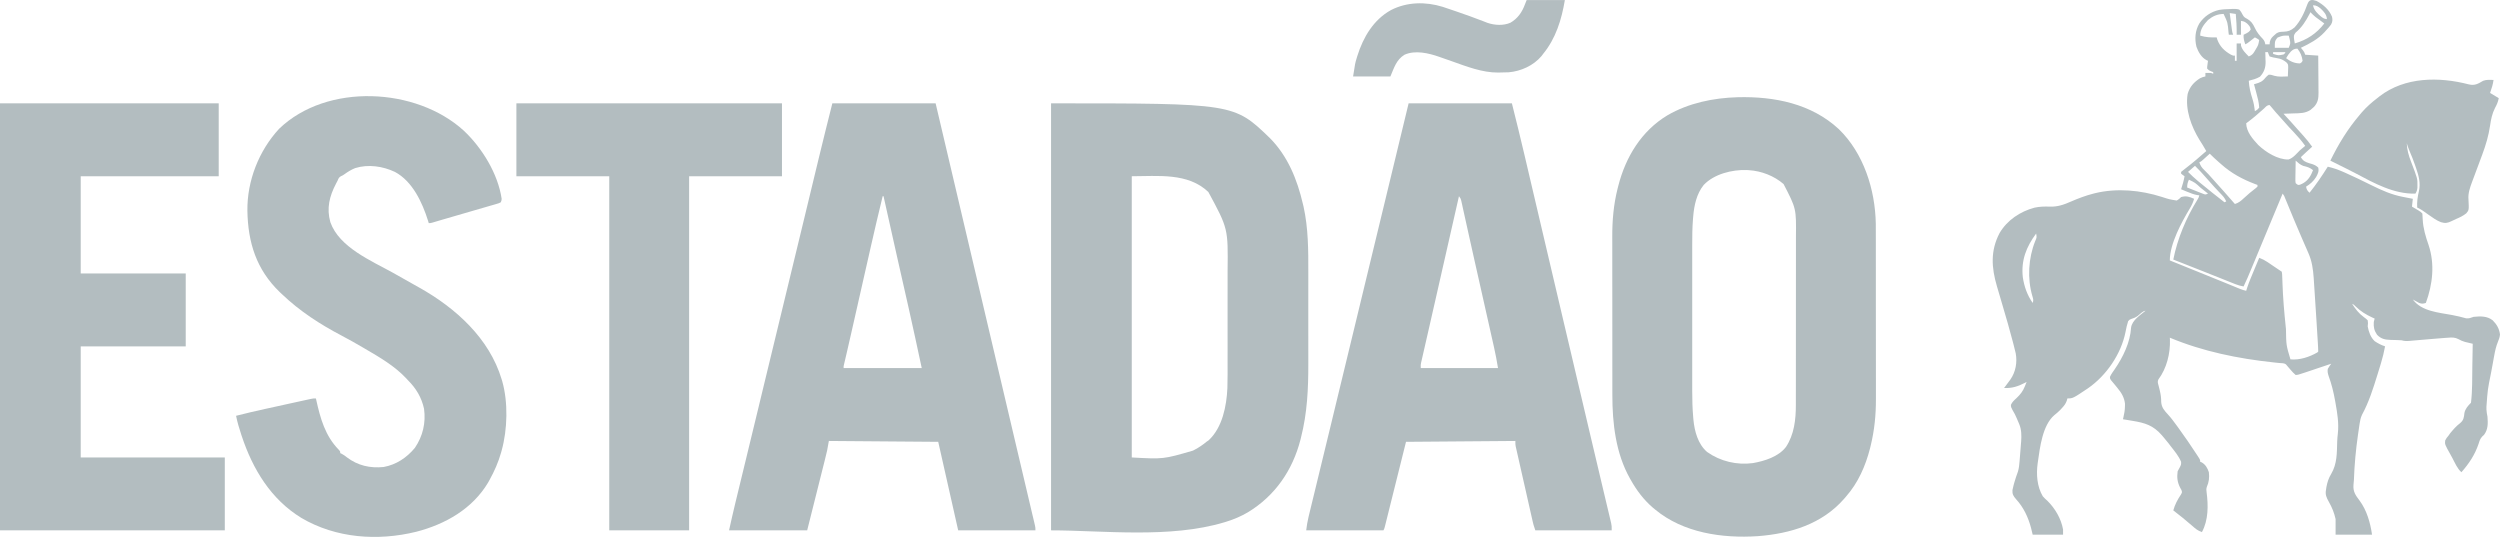
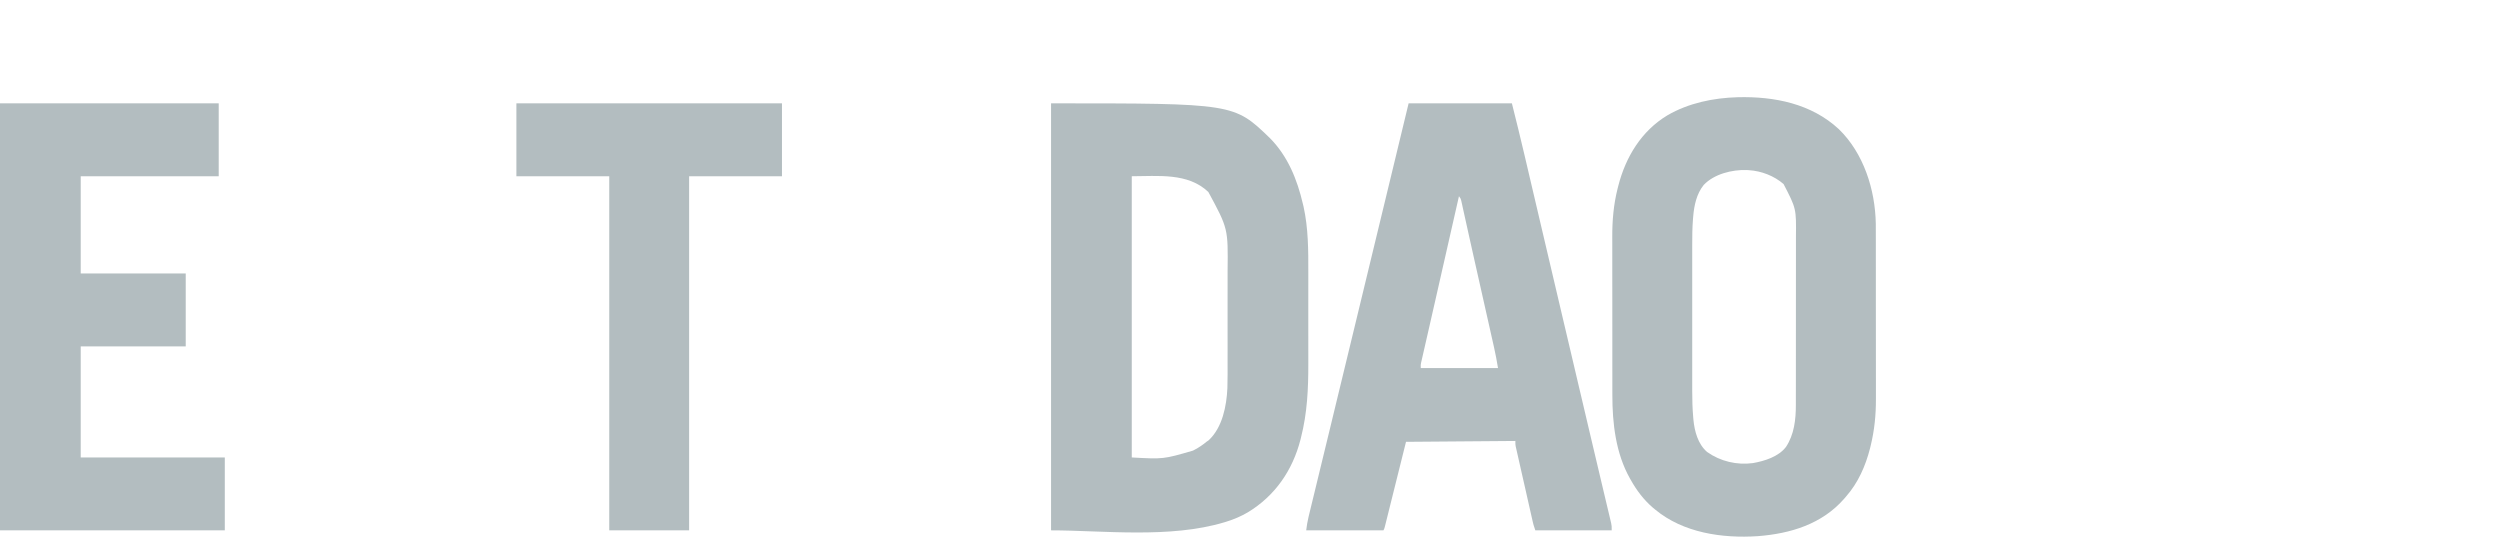
<svg xmlns="http://www.w3.org/2000/svg" width="161" height="35" viewBox="0 0 161 35" fill="none">
-   <path d="M149.182 0.059C149.611 0.29 149.999 0.618 150.182 1.08C150.225 1.279 150.217 1.403 150.119 1.584C150.019 1.718 149.912 1.838 149.797 1.96C149.763 1.998 149.728 2.037 149.693 2.077C149.27 2.532 148.733 2.815 148.176 3.078C148.212 3.12 148.248 3.163 148.284 3.207C148.4 3.357 148.4 3.357 148.456 3.525C148.732 3.543 149.009 3.562 149.294 3.581C149.298 3.98 149.301 4.38 149.303 4.78C149.304 4.916 149.305 5.052 149.307 5.188C149.309 5.384 149.31 5.579 149.31 5.775C149.311 5.835 149.312 5.896 149.313 5.959C149.313 6.332 149.282 6.592 149.024 6.881C148.987 6.912 148.951 6.944 148.913 6.976C148.859 7.024 148.859 7.024 148.804 7.073C148.459 7.307 148.082 7.293 147.68 7.304C147.59 7.308 147.59 7.308 147.499 7.311C147.352 7.316 147.205 7.321 147.058 7.325C147.098 7.369 147.138 7.412 147.179 7.456C147.445 7.745 147.71 8.035 147.967 8.332C148.082 8.464 148.201 8.593 148.319 8.723C148.529 8.955 148.721 9.195 148.903 9.449C148.86 9.488 148.817 9.528 148.772 9.568C148.716 9.619 148.659 9.671 148.602 9.722C148.574 9.748 148.546 9.773 148.516 9.8C148.401 9.905 148.286 10.01 148.176 10.12C148.316 10.372 148.472 10.435 148.735 10.518C148.822 10.543 148.822 10.543 148.91 10.568C149.069 10.623 149.171 10.677 149.294 10.791C149.353 11.034 149.27 11.195 149.154 11.406C148.983 11.678 148.782 11.851 148.511 12.021C148.543 12.203 148.595 12.29 148.735 12.412C149.165 11.876 149.543 11.316 149.909 10.735C150.241 10.81 150.543 10.914 150.856 11.049C150.904 11.07 150.953 11.091 151.004 11.113C151.583 11.367 152.151 11.647 152.719 11.927C153.387 12.256 154.02 12.542 154.758 12.681C154.819 12.693 154.88 12.705 154.942 12.717C155.09 12.747 155.238 12.775 155.386 12.803C155.368 12.969 155.35 13.135 155.331 13.306C155.37 13.329 155.409 13.352 155.449 13.376C155.5 13.406 155.551 13.436 155.603 13.467C155.654 13.497 155.704 13.527 155.756 13.557C155.889 13.642 155.889 13.642 156.001 13.753C156.013 13.877 156.019 14.002 156.022 14.127C156.049 14.703 156.211 15.233 156.4 15.776C156.812 17.006 156.665 18.311 156.225 19.51C156.053 19.562 155.967 19.574 155.796 19.511C155.747 19.484 155.699 19.457 155.648 19.43C155.599 19.404 155.55 19.377 155.499 19.35C155.462 19.329 155.425 19.308 155.386 19.287C155.941 20.05 157.054 20.127 157.914 20.287C158.221 20.344 158.521 20.416 158.821 20.5C159.005 20.521 159.125 20.466 159.299 20.405C159.739 20.361 160.167 20.345 160.529 20.628C160.793 20.893 160.951 21.166 161 21.54C160.978 21.726 160.944 21.833 160.871 22C160.747 22.302 160.681 22.599 160.624 22.919C160.614 22.976 160.603 23.033 160.592 23.091C160.57 23.211 160.548 23.331 160.527 23.451C160.494 23.631 160.461 23.812 160.427 23.993C160.205 25.085 160.205 25.085 160.127 26.193C160.127 26.287 160.127 26.287 160.128 26.382C160.137 26.539 160.162 26.679 160.193 26.832C160.227 27.264 160.238 27.649 159.97 28.006C159.933 28.04 159.896 28.073 159.858 28.108C159.719 28.259 159.68 28.39 159.62 28.586C159.382 29.288 159.005 29.855 158.516 30.41C158.249 30.18 158.105 29.82 157.942 29.514C157.899 29.433 157.855 29.354 157.811 29.274C157.443 28.618 157.443 28.618 157.47 28.365C157.527 28.246 157.59 28.16 157.678 28.062C157.716 28.008 157.755 27.954 157.794 27.898C157.993 27.658 158.18 27.441 158.429 27.252C158.662 27.061 158.676 26.884 158.709 26.594C158.764 26.324 158.94 26.129 159.131 25.938C159.227 25.155 159.206 24.353 159.219 23.566C159.221 23.427 159.224 23.288 159.226 23.149C159.232 22.812 159.238 22.475 159.243 22.137C159.197 22.127 159.152 22.116 159.105 22.105C159.045 22.09 158.984 22.076 158.922 22.061C158.863 22.047 158.803 22.033 158.742 22.018C158.592 21.975 158.472 21.925 158.337 21.847C158.098 21.719 157.905 21.726 157.64 21.75C157.592 21.753 157.544 21.756 157.494 21.759C157.313 21.772 157.132 21.787 156.951 21.802C156.867 21.809 156.783 21.816 156.698 21.823C156.654 21.827 156.609 21.831 156.562 21.834C156.469 21.842 156.376 21.85 156.282 21.858C156.048 21.877 155.813 21.897 155.579 21.918C155.491 21.925 155.404 21.933 155.316 21.94C155.276 21.944 155.236 21.948 155.194 21.952C155.002 21.968 154.844 21.97 154.66 21.914C154.575 21.908 154.49 21.904 154.405 21.902C154.357 21.9 154.309 21.899 154.259 21.897C154.159 21.894 154.058 21.892 153.958 21.89C153.598 21.877 153.339 21.829 153.081 21.558C152.895 21.278 152.853 21.077 152.871 20.74C152.888 20.665 152.907 20.59 152.927 20.516C152.877 20.494 152.827 20.472 152.776 20.448C152.358 20.255 152.025 20.049 151.691 19.724C151.592 19.619 151.592 19.619 151.474 19.566C151.694 19.901 151.901 20.182 152.228 20.419C152.372 20.526 152.372 20.526 152.48 20.628C152.504 20.817 152.504 20.817 152.48 21.02C152.546 21.374 152.663 21.715 152.927 21.97C153.139 22.114 153.355 22.224 153.598 22.305C153.53 22.672 153.445 23.028 153.336 23.385C153.321 23.433 153.307 23.48 153.292 23.53C153.245 23.683 153.198 23.836 153.151 23.989C153.135 24.041 153.119 24.093 153.102 24.147C152.832 25.02 152.554 25.906 152.114 26.711C152.025 26.905 151.991 27.072 151.959 27.283C151.954 27.321 151.948 27.358 151.942 27.396C151.924 27.517 151.907 27.637 151.89 27.758C151.877 27.842 151.865 27.926 151.853 28.009C151.714 28.972 151.626 29.933 151.592 30.905C151.586 31.01 151.576 31.114 151.565 31.218C151.528 31.658 151.692 31.89 151.952 32.231C152.422 32.861 152.65 33.668 152.759 34.434C151.985 34.434 151.21 34.434 150.412 34.434C150.412 34.102 150.412 33.77 150.412 33.428C150.316 33.01 150.189 32.692 149.979 32.321C149.818 32.032 149.734 31.852 149.797 31.528C149.805 31.476 149.812 31.424 149.82 31.37C149.879 31.051 149.962 30.795 150.131 30.516C150.514 29.868 150.494 29.16 150.516 28.426C150.522 28.261 150.536 28.101 150.556 27.937C150.632 27.256 150.525 26.615 150.405 25.945C150.397 25.898 150.388 25.852 150.38 25.804C150.281 25.255 150.156 24.734 149.962 24.211C149.909 24.04 149.881 23.934 149.909 23.758C150.021 23.573 150.021 23.573 150.132 23.423C150.073 23.443 150.013 23.463 149.952 23.484C149.731 23.558 149.509 23.632 149.288 23.706C149.192 23.738 149.097 23.771 149.001 23.803C148.863 23.849 148.725 23.895 148.588 23.942C148.545 23.956 148.503 23.97 148.459 23.985C148.005 24.136 148.005 24.136 147.841 24.149C147.718 24.042 147.622 23.945 147.519 23.821C147.492 23.789 147.464 23.758 147.436 23.725C147.365 23.643 147.295 23.561 147.226 23.479C147.12 23.372 146.934 23.393 146.792 23.378C146.711 23.37 146.63 23.361 146.549 23.353C146.506 23.348 146.463 23.344 146.419 23.339C144.141 23.098 141.857 22.633 139.736 21.746C139.739 21.788 139.741 21.829 139.744 21.872C139.774 22.759 139.536 23.721 138.999 24.439C138.934 24.584 138.968 24.668 139.009 24.82C139.023 24.874 139.036 24.928 139.05 24.983C139.064 25.041 139.078 25.099 139.093 25.159C139.154 25.409 139.181 25.63 139.181 25.886C139.206 26.247 139.383 26.438 139.62 26.696C139.825 26.919 140.001 27.161 140.18 27.405C140.213 27.451 140.246 27.496 140.281 27.543C140.696 28.113 141.094 28.694 141.479 29.285C141.501 29.318 141.523 29.351 141.545 29.385C141.692 29.614 141.692 29.614 141.692 29.739C141.725 29.752 141.757 29.764 141.79 29.777C142.04 29.923 142.161 30.142 142.251 30.41C142.291 30.757 142.26 31.038 142.119 31.356C142.079 31.487 142.085 31.565 142.105 31.7C142.217 32.553 142.224 33.491 141.804 34.266C141.543 34.184 141.365 34.03 141.165 33.851C140.775 33.508 140.371 33.186 139.96 32.869C140.069 32.484 140.229 32.185 140.45 31.852C140.536 31.699 140.536 31.699 140.48 31.546C140.456 31.503 140.432 31.46 140.407 31.416C140.222 31.067 140.186 30.747 140.239 30.354C140.289 30.257 140.34 30.162 140.393 30.067C140.466 29.917 140.466 29.917 140.463 29.739C140.308 29.367 140.039 29.048 139.792 28.733C139.729 28.649 139.729 28.649 139.665 28.564C139.562 28.43 139.455 28.302 139.345 28.174C139.303 28.125 139.261 28.075 139.218 28.024C138.667 27.392 138.137 27.232 137.329 27.101C137.27 27.091 137.211 27.082 137.15 27.071C137.006 27.047 136.862 27.024 136.718 27C136.73 26.952 136.73 26.952 136.742 26.902C136.8 26.652 136.846 26.416 136.847 26.158C136.848 26.079 136.848 26.079 136.85 25.999C136.801 25.584 136.618 25.29 136.355 24.974C136.3 24.907 136.246 24.841 136.192 24.774C136.11 24.673 136.027 24.573 135.941 24.475C135.879 24.373 135.879 24.373 135.881 24.271C135.962 24.091 136.077 23.936 136.19 23.776C136.726 22.993 137.186 22.052 137.242 21.093C137.308 20.624 137.827 20.297 138.171 20.013C138.009 20.013 137.789 20.256 137.664 20.35C137.52 20.448 137.416 20.492 137.252 20.541C137.139 20.585 137.139 20.585 137.053 20.684C136.976 20.912 136.93 21.139 136.884 21.374C136.604 22.797 135.652 24.185 134.466 25.006C133.492 25.659 133.492 25.659 133.141 25.659C133.127 25.708 133.113 25.758 133.099 25.809C133.024 26.007 132.942 26.116 132.798 26.27C132.731 26.343 132.731 26.343 132.662 26.417C132.544 26.535 132.423 26.638 132.292 26.742C131.54 27.392 131.373 28.802 131.24 29.739C131.235 29.776 131.229 29.813 131.224 29.851C131.128 30.553 131.186 31.337 131.554 31.959C131.648 32.068 131.746 32.16 131.855 32.254C132.353 32.749 132.735 33.399 132.861 34.099C132.861 34.209 132.861 34.32 132.861 34.434C132.216 34.434 131.57 34.434 130.905 34.434C130.869 34.288 130.833 34.141 130.797 33.99C130.613 33.301 130.318 32.678 129.836 32.149C129.662 31.947 129.585 31.832 129.602 31.562C129.631 31.41 129.631 31.41 129.675 31.248C129.692 31.186 129.709 31.124 129.727 31.06C129.795 30.828 129.869 30.599 129.955 30.373C130.021 30.15 130.043 29.938 130.06 29.706C130.064 29.661 130.067 29.616 130.071 29.569C130.079 29.473 130.086 29.377 130.094 29.281C130.105 29.136 130.117 28.99 130.129 28.845C130.136 28.751 130.144 28.658 130.151 28.564C130.156 28.5 130.156 28.5 130.162 28.434C130.189 28.058 130.188 27.668 130.039 27.316C130.014 27.257 130.014 27.257 129.989 27.196C129.972 27.157 129.955 27.117 129.937 27.077C129.921 27.037 129.904 26.997 129.887 26.956C129.804 26.761 129.716 26.581 129.603 26.401C129.507 26.218 129.507 26.218 129.503 26.072C129.587 25.885 129.71 25.779 129.86 25.641C130.111 25.404 130.274 25.198 130.402 24.876C130.439 24.783 130.476 24.69 130.514 24.597C130.478 24.616 130.442 24.634 130.405 24.654C129.948 24.89 129.576 25.009 129.06 24.988C129.092 24.947 129.092 24.947 129.124 24.906C129.216 24.785 129.306 24.663 129.396 24.541C129.422 24.506 129.448 24.471 129.474 24.435C129.81 23.948 129.918 23.341 129.814 22.761C129.773 22.579 129.727 22.399 129.68 22.218C129.654 22.117 129.654 22.117 129.627 22.013C129.423 21.227 129.195 20.449 128.965 19.67C128.874 19.364 128.784 19.057 128.695 18.75C128.664 18.645 128.633 18.54 128.602 18.435C128.25 17.237 128.175 16.149 128.773 15.009C129.265 14.174 130.099 13.62 131.024 13.373C131.356 13.301 131.675 13.293 132.013 13.307C132.509 13.324 132.92 13.182 133.368 12.981C133.843 12.776 134.315 12.595 134.817 12.468C134.853 12.459 134.889 12.449 134.926 12.44C136.335 12.101 137.861 12.246 139.226 12.682C139.697 12.836 139.697 12.836 140.183 12.915C140.336 12.818 140.336 12.818 140.463 12.691C140.797 12.597 140.994 12.668 141.301 12.803C141.236 13.027 141.149 13.218 141.029 13.418C140.49 14.313 139.736 15.706 139.736 16.771C139.785 16.791 139.785 16.791 139.834 16.811C140.182 16.951 140.529 17.092 140.876 17.232C141.01 17.286 141.144 17.34 141.278 17.394C142.595 17.925 142.595 17.925 143.226 18.183C143.268 18.2 143.31 18.218 143.354 18.235C143.544 18.313 143.733 18.39 143.923 18.468C143.988 18.495 144.053 18.521 144.12 18.549C144.176 18.572 144.231 18.594 144.288 18.617C144.41 18.664 144.527 18.7 144.655 18.728C144.686 18.629 144.686 18.629 144.717 18.529C144.847 18.139 145.01 17.762 145.168 17.383C145.2 17.307 145.231 17.231 145.263 17.155C145.34 16.971 145.416 16.788 145.493 16.604C145.684 16.675 145.846 16.756 146.014 16.869C146.08 16.913 146.08 16.913 146.147 16.958C146.214 17.004 146.214 17.004 146.283 17.051C146.328 17.082 146.373 17.112 146.42 17.144C146.504 17.2 146.588 17.257 146.672 17.314C146.763 17.376 146.855 17.437 146.946 17.498C146.971 17.657 146.971 17.657 146.977 17.865C146.981 17.945 146.984 18.025 146.987 18.104C146.988 18.147 146.989 18.19 146.991 18.234C147.022 19.165 147.101 20.09 147.198 21.016C147.204 21.075 147.21 21.133 147.216 21.193C147.231 22.23 147.231 22.23 147.505 23.143C148.092 23.202 148.735 22.988 149.238 22.696C149.257 22.678 149.275 22.659 149.294 22.64C149.294 22.535 149.289 22.429 149.283 22.323C149.279 22.252 149.275 22.181 149.271 22.107C149.266 22.026 149.261 21.946 149.256 21.865C149.25 21.78 149.245 21.696 149.24 21.612C149.225 21.362 149.209 21.112 149.194 20.863C149.186 20.737 149.178 20.612 149.17 20.487C149.142 20.049 149.114 19.611 149.085 19.174C149.075 19.026 149.066 18.878 149.056 18.731C149.043 18.52 149.029 18.31 149.015 18.099C149.009 18.005 149.009 18.005 149.003 17.909C148.963 17.339 148.891 16.817 148.658 16.293C148.639 16.25 148.62 16.206 148.601 16.162C148.54 16.021 148.479 15.881 148.417 15.741C148.353 15.593 148.289 15.445 148.225 15.297C148.181 15.195 148.138 15.094 148.094 14.993C147.845 14.418 147.605 13.839 147.367 13.26C147.316 13.137 147.265 13.014 147.214 12.891C147.191 12.836 147.191 12.836 147.168 12.78C147.106 12.611 147.106 12.611 147.002 12.468C146.974 12.535 146.946 12.602 146.917 12.671C146.899 12.717 146.88 12.762 146.86 12.808C146.817 12.912 146.774 13.015 146.731 13.119C146.608 13.414 146.485 13.709 146.362 14.004C146.124 14.575 145.886 15.147 145.648 15.719C145.547 15.961 145.447 16.204 145.346 16.447C145.298 16.562 145.25 16.678 145.202 16.793C144.719 17.956 144.719 17.956 144.487 18.448C144.3 18.415 144.131 18.369 143.954 18.298C143.906 18.279 143.857 18.26 143.807 18.24C143.755 18.219 143.702 18.198 143.648 18.176C143.593 18.154 143.538 18.133 143.482 18.11C143.303 18.039 143.125 17.968 142.947 17.896C142.825 17.848 142.703 17.799 142.581 17.751C142.34 17.655 142.099 17.559 141.858 17.463C141.43 17.293 141.003 17.125 140.575 16.957C140.51 16.931 140.446 16.906 140.38 16.88C140.24 16.825 140.1 16.77 139.96 16.716C140.23 15.359 140.784 14.046 141.509 12.869C141.588 12.744 141.588 12.744 141.636 12.579C141.59 12.574 141.544 12.568 141.496 12.562C141.27 12.518 141.073 12.441 140.861 12.352C140.822 12.337 140.784 12.321 140.744 12.305C140.65 12.266 140.557 12.227 140.463 12.188C140.474 12.151 140.486 12.114 140.497 12.076C140.52 12.002 140.52 12.002 140.543 11.926C140.558 11.878 140.573 11.829 140.588 11.779C140.628 11.636 140.659 11.495 140.686 11.35C140.649 11.325 140.613 11.299 140.575 11.273C140.538 11.243 140.501 11.213 140.463 11.182C140.463 11.145 140.463 11.108 140.463 11.07C140.574 10.976 140.685 10.889 140.802 10.801C141.245 10.462 141.665 10.098 142.084 9.729C141.944 9.481 141.798 9.241 141.643 9.002C141.122 8.156 140.714 7.054 140.885 6.05C141.015 5.592 141.288 5.289 141.684 5.039C141.799 4.98 141.902 4.947 142.028 4.922C142.028 4.848 142.028 4.774 142.028 4.698C142.405 4.691 142.405 4.691 142.531 4.754C142.531 4.717 142.531 4.681 142.531 4.643C142.487 4.626 142.443 4.61 142.398 4.594C142.251 4.531 142.251 4.531 142.14 4.419C142.141 4.298 142.141 4.298 142.161 4.16C142.167 4.115 142.173 4.069 142.179 4.022C142.185 3.987 142.19 3.952 142.195 3.916C142.162 3.901 142.129 3.886 142.094 3.87C141.767 3.693 141.575 3.355 141.452 3.014C141.327 2.497 141.366 1.974 141.636 1.512C141.941 1.061 142.375 0.763 142.907 0.64C143.148 0.598 143.387 0.588 143.631 0.583C143.683 0.58 143.734 0.577 143.788 0.573C143.94 0.571 144.062 0.574 144.208 0.618C144.307 0.725 144.366 0.828 144.431 0.958C144.502 1.093 144.578 1.145 144.714 1.212C144.964 1.353 145.085 1.521 145.205 1.783C145.339 2.075 145.51 2.284 145.733 2.514C145.83 2.632 145.862 2.705 145.884 2.854C145.977 2.854 146.069 2.854 146.164 2.854C146.167 2.804 146.171 2.755 146.174 2.704C146.231 2.473 146.321 2.392 146.499 2.239C146.549 2.194 146.549 2.194 146.6 2.149C146.757 2.05 146.87 2.049 147.055 2.043C147.362 2.034 147.537 1.964 147.77 1.765C148.159 1.343 148.41 0.796 148.601 0.258C148.721 -0.049 148.892 -0.035 149.182 0.059ZM148.959 0.339C149.013 0.658 149.258 0.889 149.502 1.088C149.663 1.202 149.663 1.202 149.853 1.233C149.835 0.935 149.666 0.762 149.462 0.562C149.298 0.427 149.178 0.339 148.959 0.339ZM148.791 0.786C148.772 0.824 148.753 0.862 148.733 0.901C148.499 1.351 148.234 1.776 147.837 2.099C147.705 2.27 147.719 2.326 147.739 2.536C147.753 2.624 147.768 2.711 147.785 2.798C148.569 2.567 149.183 2.163 149.685 1.512C149.574 1.429 149.462 1.345 149.35 1.263C149.313 1.236 149.276 1.209 149.238 1.181C149.201 1.154 149.164 1.127 149.126 1.099C149.005 1.002 148.899 0.897 148.791 0.786ZM143.593 0.842C143.619 1.043 143.646 1.245 143.673 1.446C143.681 1.503 143.688 1.561 143.696 1.62C143.703 1.675 143.711 1.729 143.718 1.786C143.725 1.837 143.732 1.887 143.739 1.939C143.758 2.079 143.758 2.079 143.816 2.239C143.724 2.239 143.632 2.239 143.537 2.239C143.531 2.193 143.525 2.147 143.518 2.1C143.465 1.458 143.465 1.458 143.202 0.898C142.8 0.905 142.507 1.036 142.195 1.289C141.92 1.59 141.692 1.876 141.692 2.295C142.053 2.404 142.378 2.419 142.754 2.407C142.768 2.455 142.782 2.504 142.796 2.553C142.962 3.001 143.258 3.287 143.666 3.518C143.806 3.588 143.806 3.588 143.928 3.581C143.928 3.691 143.928 3.802 143.928 3.916C143.965 3.916 144.002 3.916 144.04 3.916C144.04 3.547 144.04 3.178 144.04 2.798C144.132 2.798 144.224 2.798 144.319 2.798C144.319 2.843 144.319 2.888 144.319 2.934C144.404 3.234 144.608 3.417 144.822 3.636C145.007 3.56 145.089 3.487 145.189 3.315C145.224 3.256 145.224 3.256 145.26 3.195C145.436 2.902 145.436 2.902 145.493 2.574C145.357 2.478 145.357 2.478 145.214 2.407C145.179 2.434 145.144 2.462 145.108 2.49C145.062 2.526 145.016 2.562 144.969 2.599C144.924 2.635 144.878 2.67 144.832 2.707C144.711 2.798 144.711 2.798 144.599 2.854C144.519 2.64 144.474 2.468 144.487 2.239C144.551 2.207 144.614 2.175 144.679 2.141C144.836 2.05 144.836 2.05 144.945 1.907C144.928 1.724 144.837 1.642 144.711 1.512C144.53 1.381 144.53 1.381 144.319 1.345C144.319 1.64 144.319 1.935 144.319 2.239C144.227 2.239 144.135 2.239 144.04 2.239C144.041 2.203 144.041 2.167 144.042 2.13C144.046 1.717 144.021 1.309 143.984 0.898C143.855 0.879 143.726 0.861 143.593 0.842ZM146.68 2.416C146.469 2.645 146.499 2.747 146.499 3.078C146.794 3.078 147.09 3.078 147.394 3.078C147.512 2.795 147.512 2.795 147.456 2.529C147.445 2.485 147.434 2.441 147.422 2.395C147.413 2.362 147.403 2.329 147.394 2.295C147.02 2.286 147.02 2.286 146.68 2.416ZM147.533 3.315C147.407 3.454 147.315 3.584 147.226 3.748C147.491 3.958 147.776 4.083 148.12 4.084C148.228 4.021 148.228 4.021 148.288 3.916C148.241 3.601 148.151 3.381 147.953 3.133C147.76 3.133 147.675 3.187 147.533 3.315ZM145.884 3.357C145.887 3.424 145.89 3.492 145.892 3.561C145.894 3.652 145.896 3.742 145.898 3.832C145.901 3.898 145.901 3.898 145.904 3.966C145.911 4.358 145.809 4.649 145.542 4.939C145.315 5.073 145.076 5.136 144.822 5.201C144.842 5.612 144.932 5.973 145.056 6.362C145.14 6.628 145.186 6.88 145.214 7.158C145.366 7.077 145.366 7.077 145.493 6.934C145.475 6.588 145.386 6.262 145.294 5.928C145.281 5.879 145.268 5.831 145.254 5.781C145.222 5.662 145.19 5.544 145.158 5.425C145.192 5.416 145.225 5.406 145.26 5.397C145.535 5.315 145.705 5.25 145.884 5.016C145.996 4.896 145.996 4.896 146.108 4.81C146.244 4.805 146.339 4.837 146.467 4.881C146.748 4.961 147.047 4.93 147.338 4.922C147.344 4.796 147.348 4.671 147.352 4.545C147.354 4.475 147.357 4.405 147.36 4.332C147.355 4.138 147.355 4.138 147.236 4.009C147.032 3.852 146.891 3.785 146.639 3.745C146.473 3.718 146.324 3.69 146.164 3.636C146.098 3.493 146.098 3.493 146.052 3.357C145.997 3.357 145.941 3.357 145.884 3.357ZM146.387 3.357C146.387 3.394 146.387 3.431 146.387 3.469C146.726 3.578 146.726 3.578 147.062 3.507C147.097 3.476 147.133 3.445 147.17 3.413C147.17 3.394 147.17 3.376 147.17 3.357C146.912 3.357 146.654 3.357 146.387 3.357ZM145.804 6.987C145.437 7.324 145.056 7.644 144.655 7.94C144.667 8.491 145.069 8.946 145.428 9.334C145.916 9.8 146.682 10.284 147.38 10.272C147.682 10.176 147.901 9.891 148.12 9.673C148.23 9.577 148.342 9.485 148.456 9.394C148.233 9.084 147.995 8.802 147.732 8.527C147.663 8.454 147.594 8.38 147.524 8.306C147.475 8.255 147.475 8.255 147.425 8.202C147.293 8.06 147.165 7.914 147.038 7.767C146.882 7.586 146.72 7.41 146.56 7.233C146.463 7.124 146.37 7.013 146.279 6.899C146.222 6.834 146.222 6.834 146.164 6.766C145.992 6.766 145.928 6.871 145.804 6.987ZM142.307 9.897C142.249 9.95 142.249 9.95 142.189 10.005C142.113 10.074 142.113 10.074 142.035 10.145C141.984 10.191 141.934 10.237 141.881 10.284C141.748 10.4 141.748 10.4 141.636 10.456C141.709 10.669 141.79 10.795 141.954 10.948C142.142 11.128 142.314 11.314 142.484 11.511C142.725 11.789 142.975 12.061 143.222 12.334C143.461 12.599 143.697 12.866 143.928 13.138C144.17 13.059 144.315 12.943 144.498 12.768C144.748 12.533 145.007 12.317 145.281 12.11C145.314 12.08 145.347 12.051 145.381 12.021C145.381 11.984 145.381 11.947 145.381 11.909C145.331 11.89 145.281 11.872 145.229 11.853C144.412 11.545 143.687 11.152 143.034 10.567C142.982 10.522 142.931 10.476 142.878 10.43C142.683 10.256 142.49 10.083 142.307 9.897ZM147.841 10.344C147.836 10.584 147.833 10.823 147.83 11.063C147.829 11.132 147.827 11.2 147.826 11.271C147.825 11.336 147.825 11.401 147.824 11.468C147.823 11.528 147.823 11.589 147.822 11.651C147.828 11.699 147.834 11.747 147.841 11.797C147.99 11.923 147.99 11.923 148.117 11.896C148.464 11.765 148.683 11.546 148.847 11.217C148.885 11.131 148.923 11.045 148.959 10.959C148.757 10.79 148.575 10.741 148.323 10.681C148.124 10.603 148 10.486 147.841 10.344ZM141.357 10.679C141.136 10.873 141.136 10.873 140.91 11.07C141.109 11.274 141.317 11.464 141.535 11.647C141.567 11.674 141.599 11.701 141.632 11.728C141.909 11.961 142.191 12.188 142.475 12.412C142.508 12.438 142.541 12.464 142.575 12.491C142.802 12.67 143.03 12.848 143.257 13.027C143.294 13.008 143.331 12.99 143.369 12.971C143.297 12.813 143.22 12.695 143.101 12.57C143.071 12.538 143.04 12.505 143.009 12.472C142.977 12.438 142.945 12.405 142.912 12.37C142.845 12.299 142.779 12.229 142.712 12.158C142.681 12.125 142.649 12.091 142.616 12.056C142.486 11.917 142.362 11.774 142.237 11.63C142.11 11.483 141.98 11.34 141.85 11.196C141.804 11.146 141.758 11.095 141.711 11.043C141.596 10.919 141.478 10.798 141.357 10.679ZM140.966 11.573C140.882 11.762 140.854 11.864 140.854 12.076C141.046 12.153 141.238 12.228 141.43 12.303C141.485 12.325 141.54 12.347 141.596 12.37C141.674 12.4 141.674 12.4 141.755 12.431C141.803 12.45 141.851 12.469 141.901 12.489C142.035 12.538 142.035 12.538 142.195 12.468C142.073 12.371 141.951 12.274 141.829 12.178C141.795 12.151 141.761 12.124 141.725 12.096C141.368 11.765 141.368 11.765 140.966 11.573ZM131.128 15.039C130.49 15.904 130.151 16.765 130.269 17.855C130.361 18.459 130.553 19.008 130.905 19.51C130.967 19.325 130.941 19.256 130.886 19.075C130.55 17.942 130.626 16.626 131.065 15.532C131.171 15.291 131.171 15.291 131.128 15.039ZM151.362 19.343C151.418 19.454 151.418 19.454 151.418 19.454L151.362 19.343Z" fill="#B3BDC0" />
  <path d="M67.688 6.655C79.462 6.655 79.462 6.655 81.78 8.892C82.936 10.058 83.542 11.564 83.907 13.136C83.927 13.219 83.927 13.219 83.948 13.303C84.257 14.702 84.258 16.119 84.255 17.543C84.254 17.813 84.255 18.083 84.255 18.353C84.255 18.806 84.255 19.259 84.254 19.712C84.253 20.232 84.253 20.751 84.254 21.27C84.255 21.721 84.255 22.172 84.255 22.622C84.254 22.89 84.254 23.157 84.255 23.424C84.258 25.041 84.187 26.599 83.785 28.174C83.767 28.246 83.767 28.246 83.749 28.32C83.241 30.294 82.106 31.94 80.358 32.995C79.916 33.253 79.466 33.445 78.978 33.596C78.939 33.608 78.899 33.621 78.858 33.633C75.34 34.696 70.983 34.155 67.688 34.155C67.688 25.08 67.688 16.005 67.688 6.655ZM72.886 11.35C72.886 17.327 72.886 23.303 72.886 29.46C74.923 29.573 74.923 29.573 76.826 29.02C76.882 28.991 76.882 28.991 76.938 28.961C77.21 28.817 77.457 28.652 77.692 28.454C77.763 28.405 77.763 28.405 77.836 28.356C78.722 27.538 78.993 26.144 79.044 24.99C79.061 24.392 79.058 23.793 79.056 23.194C79.056 22.931 79.056 22.668 79.057 22.405C79.057 21.964 79.057 21.523 79.056 21.082C79.055 20.575 79.055 20.067 79.056 19.56C79.057 19.122 79.057 18.683 79.057 18.244C79.056 17.984 79.056 17.723 79.057 17.463C79.09 14.716 79.09 14.716 77.818 12.365C76.502 11.106 74.556 11.35 72.886 11.35Z" fill="#B3BDC0" />
  <path d="M111.911 6.261C114.27 6.202 116.648 6.674 118.42 8.316C120.018 9.867 120.762 12.209 120.801 14.404C120.803 14.681 120.803 14.957 120.803 15.234C120.803 15.359 120.803 15.484 120.804 15.609C120.805 15.946 120.805 16.283 120.804 16.62C120.804 16.902 120.805 17.185 120.805 17.467C120.806 18.172 120.806 18.878 120.805 19.583C120.805 20.192 120.806 20.802 120.807 21.412C120.808 22.041 120.808 22.669 120.808 23.298C120.808 23.65 120.808 24.002 120.809 24.354C120.809 24.685 120.809 25.017 120.809 25.348C120.808 25.468 120.809 25.589 120.809 25.71C120.813 26.729 120.713 27.717 120.47 28.709C120.455 28.767 120.441 28.825 120.427 28.885C120.139 30.01 119.66 31.099 118.887 31.975C118.847 32.022 118.807 32.069 118.765 32.118C117.334 33.755 115.31 34.366 113.2 34.529C110.909 34.679 108.404 34.318 106.591 32.814C106.542 32.774 106.494 32.735 106.445 32.694C105.856 32.187 105.405 31.589 105.025 30.913C105.007 30.881 104.988 30.848 104.969 30.815C104.053 29.191 103.834 27.261 103.836 25.429C103.836 25.307 103.836 25.186 103.835 25.064C103.835 24.737 103.835 24.41 103.835 24.083C103.835 23.809 103.835 23.534 103.834 23.26C103.834 22.612 103.834 21.963 103.834 21.315C103.834 20.65 103.834 19.984 103.833 19.319C103.832 18.744 103.831 18.17 103.831 17.596C103.831 17.254 103.831 16.912 103.831 16.571C103.83 16.249 103.83 15.927 103.831 15.605C103.831 15.488 103.831 15.371 103.83 15.254C103.826 14.206 103.915 13.166 104.173 12.147C104.187 12.089 104.202 12.031 104.217 11.972C104.695 10.108 105.706 8.434 107.383 7.425C108.751 6.632 110.341 6.305 111.911 6.261ZM109.721 11.909C109.26 12.48 109.103 13.221 109.043 13.934C109.038 13.987 109.034 14.041 109.029 14.096C108.984 14.657 108.978 15.217 108.979 15.78C108.979 15.892 108.979 16.005 108.979 16.118C108.978 16.42 108.979 16.722 108.979 17.024C108.979 17.343 108.979 17.662 108.979 17.98C108.979 18.515 108.979 19.05 108.979 19.585C108.98 20.2 108.98 20.815 108.979 21.43C108.979 21.962 108.979 22.493 108.979 23.025C108.979 23.341 108.979 23.657 108.979 23.973C108.978 24.27 108.979 24.567 108.979 24.865C108.979 24.973 108.979 25.081 108.979 25.189C108.978 25.754 108.994 26.314 109.043 26.877C109.047 26.927 109.051 26.977 109.056 27.028C109.128 27.779 109.347 28.598 109.937 29.107C110.789 29.712 111.861 29.963 112.891 29.823C113.638 29.69 114.531 29.415 115.014 28.786C115.545 27.992 115.655 27.014 115.653 26.077C115.653 26.002 115.653 26.002 115.653 25.924C115.654 25.756 115.654 25.589 115.653 25.421C115.654 25.3 115.654 25.18 115.654 25.059C115.655 24.731 115.655 24.404 115.655 24.077C115.655 23.872 115.655 23.667 115.655 23.462C115.656 22.746 115.656 22.031 115.656 21.315C115.656 20.65 115.656 19.984 115.657 19.319C115.658 18.746 115.658 18.173 115.658 17.601C115.658 17.259 115.658 16.918 115.659 16.576C115.659 16.255 115.659 15.934 115.659 15.612C115.659 15.495 115.659 15.378 115.659 15.26C115.679 13.43 115.679 13.43 114.863 11.854C114.253 11.324 113.432 11.009 112.627 10.959C112.583 10.956 112.539 10.953 112.494 10.95C111.549 10.918 110.392 11.203 109.721 11.909Z" fill="#B3BDC0" />
  <path d="M90.715 6.655C92.91 6.655 95.105 6.655 97.366 6.655C97.642 7.758 97.915 8.859 98.173 9.965C98.206 10.107 98.24 10.249 98.273 10.391C98.344 10.693 98.414 10.995 98.485 11.297C98.598 11.781 98.712 12.265 98.825 12.748C98.855 12.874 98.884 12.999 98.913 13.124C98.933 13.209 98.953 13.293 98.973 13.377C99.043 13.676 99.113 13.975 99.183 14.274C99.581 15.972 99.98 17.67 100.38 19.368C100.474 19.768 100.568 20.168 100.662 20.568C100.809 21.19 100.955 21.812 101.102 22.434C101.288 23.227 101.475 24.02 101.661 24.813C101.706 25 101.75 25.188 101.794 25.375C101.919 25.906 102.044 26.438 102.169 26.969C102.234 27.249 102.3 27.528 102.366 27.808C102.385 27.89 102.385 27.89 102.405 27.973C102.577 28.707 102.751 29.44 102.925 30.174C103.018 30.569 103.112 30.963 103.205 31.358C103.279 31.674 103.354 31.988 103.429 32.303C103.475 32.494 103.52 32.685 103.565 32.876C103.586 32.964 103.607 33.052 103.628 33.14C103.656 33.259 103.684 33.379 103.713 33.498C103.728 33.565 103.744 33.632 103.76 33.7C103.794 33.876 103.794 33.876 103.794 34.155C102.171 34.155 100.548 34.155 98.875 34.155C98.749 33.778 98.749 33.778 98.705 33.584C98.69 33.518 98.69 33.518 98.675 33.451C98.659 33.38 98.659 33.38 98.643 33.308C98.626 33.233 98.626 33.233 98.608 33.155C98.57 32.99 98.533 32.824 98.496 32.658C98.469 32.542 98.443 32.427 98.417 32.311C98.362 32.069 98.308 31.828 98.254 31.586C98.184 31.276 98.113 30.966 98.043 30.656C97.989 30.418 97.935 30.179 97.881 29.941C97.855 29.826 97.829 29.712 97.804 29.598C97.767 29.438 97.731 29.279 97.696 29.119C97.679 29.048 97.679 29.048 97.663 28.976C97.653 28.932 97.643 28.889 97.633 28.844C97.625 28.806 97.616 28.768 97.608 28.729C97.59 28.622 97.59 28.622 97.59 28.398C94.103 28.426 94.103 28.426 90.547 28.454C90.09 30.288 90.09 30.288 89.632 32.123C89.544 32.477 89.544 32.477 89.502 32.643C89.473 32.759 89.445 32.875 89.416 32.991C89.372 33.167 89.328 33.342 89.284 33.518C89.271 33.569 89.258 33.621 89.245 33.675C89.233 33.722 89.222 33.769 89.209 33.818C89.199 33.859 89.189 33.9 89.178 33.942C89.15 34.043 89.15 34.043 89.094 34.155C87.452 34.155 85.811 34.155 84.119 34.155C84.157 33.854 84.198 33.586 84.269 33.295C84.278 33.256 84.288 33.217 84.297 33.177C84.329 33.047 84.36 32.917 84.392 32.787C84.415 32.694 84.437 32.6 84.46 32.506C84.522 32.251 84.584 31.996 84.646 31.741C84.712 31.469 84.778 31.197 84.844 30.924C84.956 30.464 85.067 30.004 85.179 29.543C85.342 28.872 85.505 28.2 85.668 27.528C85.694 27.42 85.72 27.311 85.747 27.202C85.786 27.038 85.826 26.875 85.865 26.712C86.013 26.099 86.162 25.486 86.31 24.873C86.338 24.761 86.365 24.648 86.392 24.536C86.446 24.313 86.5 24.089 86.554 23.866C86.788 22.9 87.022 21.934 87.256 20.968C87.269 20.914 87.282 20.861 87.295 20.806C88.167 17.208 89.036 13.609 89.905 10.011C89.918 9.957 89.931 9.903 89.944 9.847C90.201 8.783 90.458 7.719 90.715 6.655ZM93.957 12.636C93.735 13.612 93.513 14.589 93.292 15.565C93.189 16.019 93.086 16.473 92.983 16.926C92.963 17.015 92.943 17.103 92.922 17.191C92.883 17.367 92.843 17.543 92.803 17.719C92.704 18.154 92.605 18.588 92.507 19.023C92.468 19.194 92.43 19.364 92.391 19.535C92.382 19.576 92.372 19.618 92.362 19.66C92.245 20.177 92.128 20.693 92.01 21.208C91.946 21.488 91.882 21.768 91.818 22.048C91.789 22.176 91.76 22.304 91.73 22.433C91.69 22.607 91.651 22.781 91.611 22.955C91.599 23.005 91.588 23.056 91.576 23.108C91.565 23.154 91.555 23.2 91.544 23.247C91.535 23.287 91.526 23.327 91.516 23.368C91.491 23.497 91.491 23.497 91.497 23.703C93.139 23.703 94.78 23.703 96.472 23.703C96.397 23.253 96.316 22.811 96.215 22.366C96.194 22.272 96.194 22.272 96.172 22.175C96.126 21.968 96.079 21.76 96.032 21.552C95.999 21.404 95.966 21.256 95.933 21.109C95.854 20.758 95.775 20.407 95.696 20.055C95.592 19.593 95.488 19.13 95.384 18.667C95.29 18.248 95.196 17.83 95.102 17.412C95.068 17.26 95.034 17.108 94.999 16.956C94.991 16.919 94.983 16.882 94.974 16.843C94.852 16.301 94.731 15.759 94.611 15.217C94.561 14.989 94.51 14.761 94.46 14.534C94.42 14.353 94.38 14.173 94.34 13.993C94.297 13.795 94.253 13.598 94.209 13.401C94.197 13.342 94.184 13.284 94.171 13.224C94.159 13.17 94.147 13.117 94.135 13.062C94.124 13.016 94.114 12.97 94.104 12.922C94.07 12.789 94.07 12.789 93.957 12.636Z" fill="#B3BDC0" />
-   <path d="M53.603 6.655C55.797 6.655 57.992 6.655 60.254 6.655C62.102 14.509 62.102 14.509 62.131 14.634C62.15 14.715 62.17 14.797 62.189 14.879C62.236 15.079 62.283 15.279 62.33 15.479C62.413 15.833 62.496 16.186 62.58 16.54C62.626 16.735 62.672 16.93 62.717 17.125C62.727 17.163 62.736 17.202 62.745 17.241C62.873 17.788 63.002 18.335 63.131 18.881C63.214 19.236 63.298 19.591 63.381 19.946C63.39 19.985 63.4 20.024 63.409 20.064C63.628 20.996 63.847 21.927 64.067 22.858C64.081 22.921 64.081 22.921 64.096 22.984C64.185 23.362 64.274 23.74 64.363 24.118C64.574 25.015 64.785 25.912 64.996 26.809C65.005 26.848 65.014 26.887 65.024 26.927C65.105 27.271 65.186 27.616 65.267 27.961C65.459 28.778 65.651 29.594 65.844 30.411C65.949 30.855 66.053 31.299 66.158 31.743C66.226 32.034 66.295 32.324 66.363 32.615C66.404 32.786 66.444 32.958 66.484 33.13C66.503 33.207 66.521 33.285 66.54 33.362C66.564 33.466 66.588 33.57 66.613 33.673C66.626 33.731 66.64 33.788 66.653 33.847C66.682 33.987 66.682 33.987 66.682 34.155C65.04 34.155 63.399 34.155 61.707 34.155C61.283 32.274 60.859 30.392 60.422 28.454C58.098 28.436 55.773 28.417 53.379 28.398C53.342 28.601 53.305 28.804 53.267 29.013C53.225 29.194 53.182 29.374 53.136 29.555C53.124 29.605 53.111 29.655 53.099 29.707C53.057 29.871 53.016 30.034 52.975 30.198C52.946 30.312 52.918 30.427 52.889 30.541C52.814 30.84 52.739 31.14 52.664 31.439C52.573 31.799 52.483 32.159 52.393 32.519C52.256 33.065 52.119 33.61 51.982 34.155C50.322 34.155 48.661 34.155 46.951 34.155C47.082 33.568 47.212 32.981 47.355 32.397C47.371 32.331 47.371 32.331 47.387 32.263C47.398 32.218 47.409 32.172 47.421 32.125C47.445 32.026 47.469 31.927 47.493 31.828C47.545 31.614 47.596 31.401 47.648 31.188C47.732 30.841 47.816 30.495 47.9 30.149C47.922 30.059 47.922 30.059 47.944 29.967C47.974 29.844 48.004 29.721 48.034 29.598C48.08 29.408 48.126 29.218 48.172 29.027C48.401 28.082 48.63 27.137 48.859 26.192C48.875 26.122 48.892 26.053 48.909 25.982C48.994 25.63 49.079 25.278 49.164 24.926C49.719 22.629 50.275 20.331 50.832 18.035C51.153 16.713 51.473 15.392 51.792 14.07C51.847 13.842 51.901 13.615 51.956 13.388C51.993 13.237 52.029 13.085 52.066 12.934C52.075 12.897 52.084 12.859 52.093 12.821C52.208 12.347 52.322 11.873 52.436 11.399C52.502 11.125 52.569 10.851 52.635 10.576C52.665 10.451 52.695 10.326 52.725 10.201C53.01 9.017 53.307 7.837 53.603 6.655ZM56.844 12.636C56.574 13.743 56.315 14.853 56.063 15.965C56.015 16.177 55.967 16.389 55.919 16.601C55.828 17.001 55.738 17.401 55.647 17.802C55.515 18.386 55.383 18.97 55.25 19.554C55.241 19.598 55.231 19.641 55.221 19.686C55.201 19.773 55.181 19.86 55.161 19.947C55.105 20.196 55.048 20.445 54.992 20.695C54.957 20.85 54.922 21.006 54.886 21.162C54.869 21.237 54.852 21.312 54.835 21.387C54.746 21.781 54.656 22.175 54.565 22.569C54.541 22.671 54.541 22.671 54.517 22.775C54.487 22.902 54.457 23.029 54.428 23.157C54.414 23.213 54.401 23.268 54.388 23.326C54.377 23.375 54.365 23.424 54.353 23.474C54.325 23.589 54.325 23.589 54.329 23.703C55.989 23.703 57.649 23.703 59.36 23.703C58.948 21.778 58.948 21.778 58.522 19.857C58.492 19.728 58.463 19.598 58.434 19.468C58.358 19.134 58.282 18.799 58.207 18.465C58.087 17.932 57.966 17.4 57.846 16.868C57.817 16.738 57.787 16.607 57.758 16.477C57.469 15.197 57.184 13.917 56.9 12.636C56.882 12.636 56.863 12.636 56.844 12.636Z" fill="#B3BDC0" />
-   <path d="M29.866 8.413C31.042 9.516 32.07 11.19 32.307 12.804C32.297 12.916 32.297 12.916 32.251 13.027C32.132 13.088 32.132 13.088 31.973 13.134C31.914 13.151 31.854 13.169 31.793 13.187C31.695 13.215 31.695 13.215 31.596 13.243C31.528 13.263 31.461 13.283 31.391 13.303C31.21 13.356 31.029 13.408 30.848 13.46C30.669 13.511 30.491 13.564 30.312 13.616C30.033 13.698 29.753 13.779 29.473 13.86C29.203 13.937 28.934 14.016 28.665 14.095C28.603 14.113 28.54 14.132 28.476 14.15C28.359 14.185 28.242 14.22 28.125 14.254C28.073 14.269 28.022 14.284 27.969 14.3C27.924 14.313 27.879 14.327 27.833 14.34C27.723 14.369 27.723 14.369 27.612 14.369C27.589 14.293 27.589 14.293 27.566 14.217C27.197 13.041 26.565 11.674 25.432 11.071C24.65 10.703 23.715 10.563 22.871 10.826C22.622 10.927 22.403 11.06 22.186 11.218C22.078 11.294 22.078 11.294 21.959 11.346C21.823 11.424 21.804 11.485 21.743 11.63C21.708 11.697 21.673 11.763 21.638 11.83C21.218 12.636 21.021 13.407 21.275 14.309C21.845 15.929 23.919 16.795 25.309 17.567C25.753 17.814 26.194 18.065 26.635 18.315C26.758 18.384 26.881 18.453 27.004 18.522C29.352 19.839 31.511 21.784 32.307 24.43C32.319 24.471 32.332 24.513 32.345 24.556C32.73 25.913 32.682 27.661 32.307 29.013C32.295 29.057 32.283 29.101 32.27 29.146C32.094 29.77 31.838 30.347 31.524 30.913C31.494 30.967 31.465 31.021 31.434 31.076C30.422 32.775 28.675 33.763 26.808 34.245C24.326 34.855 21.636 34.665 19.409 33.355C17.447 32.155 16.278 30.221 15.566 28.077C15.555 28.041 15.543 28.005 15.53 27.968C15.4 27.574 15.284 27.184 15.203 26.777C15.823 26.619 16.446 26.473 17.071 26.336C17.161 26.316 17.251 26.297 17.341 26.277C17.527 26.236 17.713 26.195 17.899 26.155C18.137 26.102 18.376 26.05 18.614 25.997C18.799 25.957 18.983 25.916 19.168 25.876C19.256 25.857 19.344 25.837 19.432 25.818C19.554 25.791 19.676 25.764 19.798 25.738C19.868 25.723 19.937 25.707 20.009 25.692C20.178 25.659 20.178 25.659 20.345 25.659C20.352 25.69 20.359 25.721 20.366 25.753C20.628 26.942 20.941 28.07 21.816 28.963C21.91 29.069 21.91 29.069 21.91 29.18C21.943 29.196 21.976 29.211 22.009 29.227C22.132 29.291 22.229 29.363 22.337 29.45C23.043 29.985 23.833 30.163 24.705 30.075C25.523 29.924 26.189 29.479 26.717 28.845C27.231 28.09 27.433 27.23 27.308 26.325C27.148 25.594 26.796 25.009 26.27 24.485C26.234 24.446 26.197 24.406 26.16 24.365C25.415 23.571 24.463 23.017 23.531 22.473C23.458 22.43 23.458 22.43 23.383 22.386C22.93 22.121 22.473 21.862 22.008 21.618C20.613 20.886 19.307 20.042 18.166 18.952C18.093 18.884 18.093 18.884 18.019 18.814C16.507 17.357 15.97 15.624 15.932 13.575C15.907 11.651 16.671 9.7 17.981 8.288C21.06 5.33 26.806 5.621 29.866 8.413Z" fill="#B3BDC0" />
  <path d="M0 6.655C4.648 6.655 9.296 6.655 14.085 6.655C14.085 8.205 14.085 9.754 14.085 11.35C11.152 11.35 8.22 11.35 5.198 11.35C5.198 13.416 5.198 15.482 5.198 17.61C7.43 17.61 9.662 17.61 11.961 17.61C11.961 19.16 11.961 20.709 11.961 22.306C9.729 22.306 7.498 22.306 5.198 22.306C5.198 24.667 5.198 27.027 5.198 29.46C8.26 29.46 11.322 29.46 14.477 29.46C14.477 31.009 14.477 32.559 14.477 34.155C9.699 34.155 4.922 34.155 0 34.155C0 25.08 0 16.005 0 6.655Z" fill="#B3BDC0" />
  <path d="M33.256 6.655C38.9 6.655 44.544 6.655 50.359 6.655C50.359 8.205 50.359 9.754 50.359 11.35C48.386 11.35 46.412 11.35 44.379 11.35C44.379 18.876 44.379 26.401 44.379 34.155C42.682 34.155 40.985 34.155 39.236 34.155C39.236 26.63 39.236 19.104 39.236 11.35C37.263 11.35 35.289 11.35 33.256 11.35C33.256 9.801 33.256 8.252 33.256 6.655Z" fill="#B3BDC0" />
-   <path d="M158.989 5.434C159.375 5.528 159.59 5.395 159.914 5.203C160.128 5.12 160.357 5.143 160.584 5.147C160.546 5.443 160.458 5.705 160.361 5.986C160.545 6.096 160.73 6.207 160.92 6.321C160.868 6.581 160.802 6.724 160.679 6.953C160.493 7.323 160.419 7.681 160.361 8.089C160.264 8.746 160.089 9.333 159.858 9.954C159.827 10.037 159.796 10.121 159.765 10.204C159.748 10.249 159.732 10.294 159.714 10.341C159.679 10.435 159.644 10.53 159.609 10.625C159.521 10.863 159.433 11.101 159.343 11.338C159.31 11.427 159.277 11.516 159.243 11.605C159.228 11.646 159.213 11.686 159.197 11.727C159.065 12.084 158.934 12.46 158.97 12.845C159.004 13.528 159.004 13.528 158.828 13.738C158.63 13.898 158.408 14.005 158.174 14.102C158.075 14.143 157.979 14.191 157.884 14.239C157.63 14.365 157.473 14.392 157.198 14.309C156.905 14.195 156.661 14.017 156.406 13.835C156.313 13.77 156.221 13.704 156.128 13.639C156.087 13.611 156.047 13.582 156.005 13.552C155.895 13.479 155.785 13.42 155.666 13.364C155.646 12.997 155.695 12.664 155.779 12.308C155.891 11.787 155.769 11.321 155.596 10.827C155.578 10.776 155.561 10.725 155.543 10.672C155.429 10.343 155.306 10.02 155.165 9.701C155.099 9.546 155.046 9.388 154.995 9.227C155.014 9.652 155.113 10.007 155.267 10.401C155.69 11.508 155.69 11.508 155.683 11.931C155.683 11.986 155.683 12.04 155.682 12.097C155.665 12.247 155.63 12.341 155.554 12.469C154.169 12.508 152.884 11.794 151.7 11.162C151.476 11.044 151.25 10.929 151.023 10.817C150.988 10.8 150.953 10.782 150.918 10.765C150.823 10.718 150.729 10.671 150.635 10.625C150.523 10.569 150.412 10.513 150.3 10.457C150.256 10.435 150.212 10.413 150.167 10.391C150.137 10.376 150.107 10.361 150.076 10.345C150.602 9.268 151.197 8.296 151.977 7.383C152.017 7.335 152.057 7.288 152.098 7.238C152.4 6.89 152.729 6.602 153.094 6.321C153.143 6.282 153.191 6.244 153.241 6.204C154.872 4.945 157.072 4.936 158.989 5.434Z" fill="#B3BDC0" />
-   <path d="M98.317 0.004C99.129 0.004 99.941 0.004 100.777 0.004C100.568 1.257 100.196 2.473 99.379 3.469C99.345 3.516 99.31 3.562 99.274 3.61C98.753 4.224 97.954 4.587 97.159 4.656C96.991 4.664 96.823 4.667 96.655 4.668C96.6 4.669 96.546 4.671 96.489 4.673C95.45 4.68 94.435 4.276 93.469 3.934C93.306 3.877 93.144 3.82 92.982 3.764C92.882 3.729 92.782 3.694 92.683 3.659C92.003 3.421 91.139 3.215 90.45 3.525C89.922 3.852 89.787 4.35 89.542 4.923C88.749 4.923 87.956 4.923 87.139 4.923C87.27 4.071 87.27 4.071 87.376 3.724C87.388 3.684 87.4 3.644 87.413 3.603C87.789 2.403 88.451 1.27 89.581 0.648C90.612 0.118 91.814 0.1 92.909 0.44C93.117 0.508 93.325 0.579 93.532 0.65C93.62 0.68 93.709 0.71 93.797 0.74C94.374 0.937 94.947 1.143 95.515 1.363C95.564 1.382 95.613 1.401 95.664 1.421C95.706 1.438 95.748 1.454 95.791 1.471C96.255 1.629 96.825 1.664 97.276 1.461C97.745 1.187 98.021 0.783 98.206 0.283C98.243 0.191 98.279 0.099 98.317 0.004Z" fill="#B3BDC0" />
</svg>